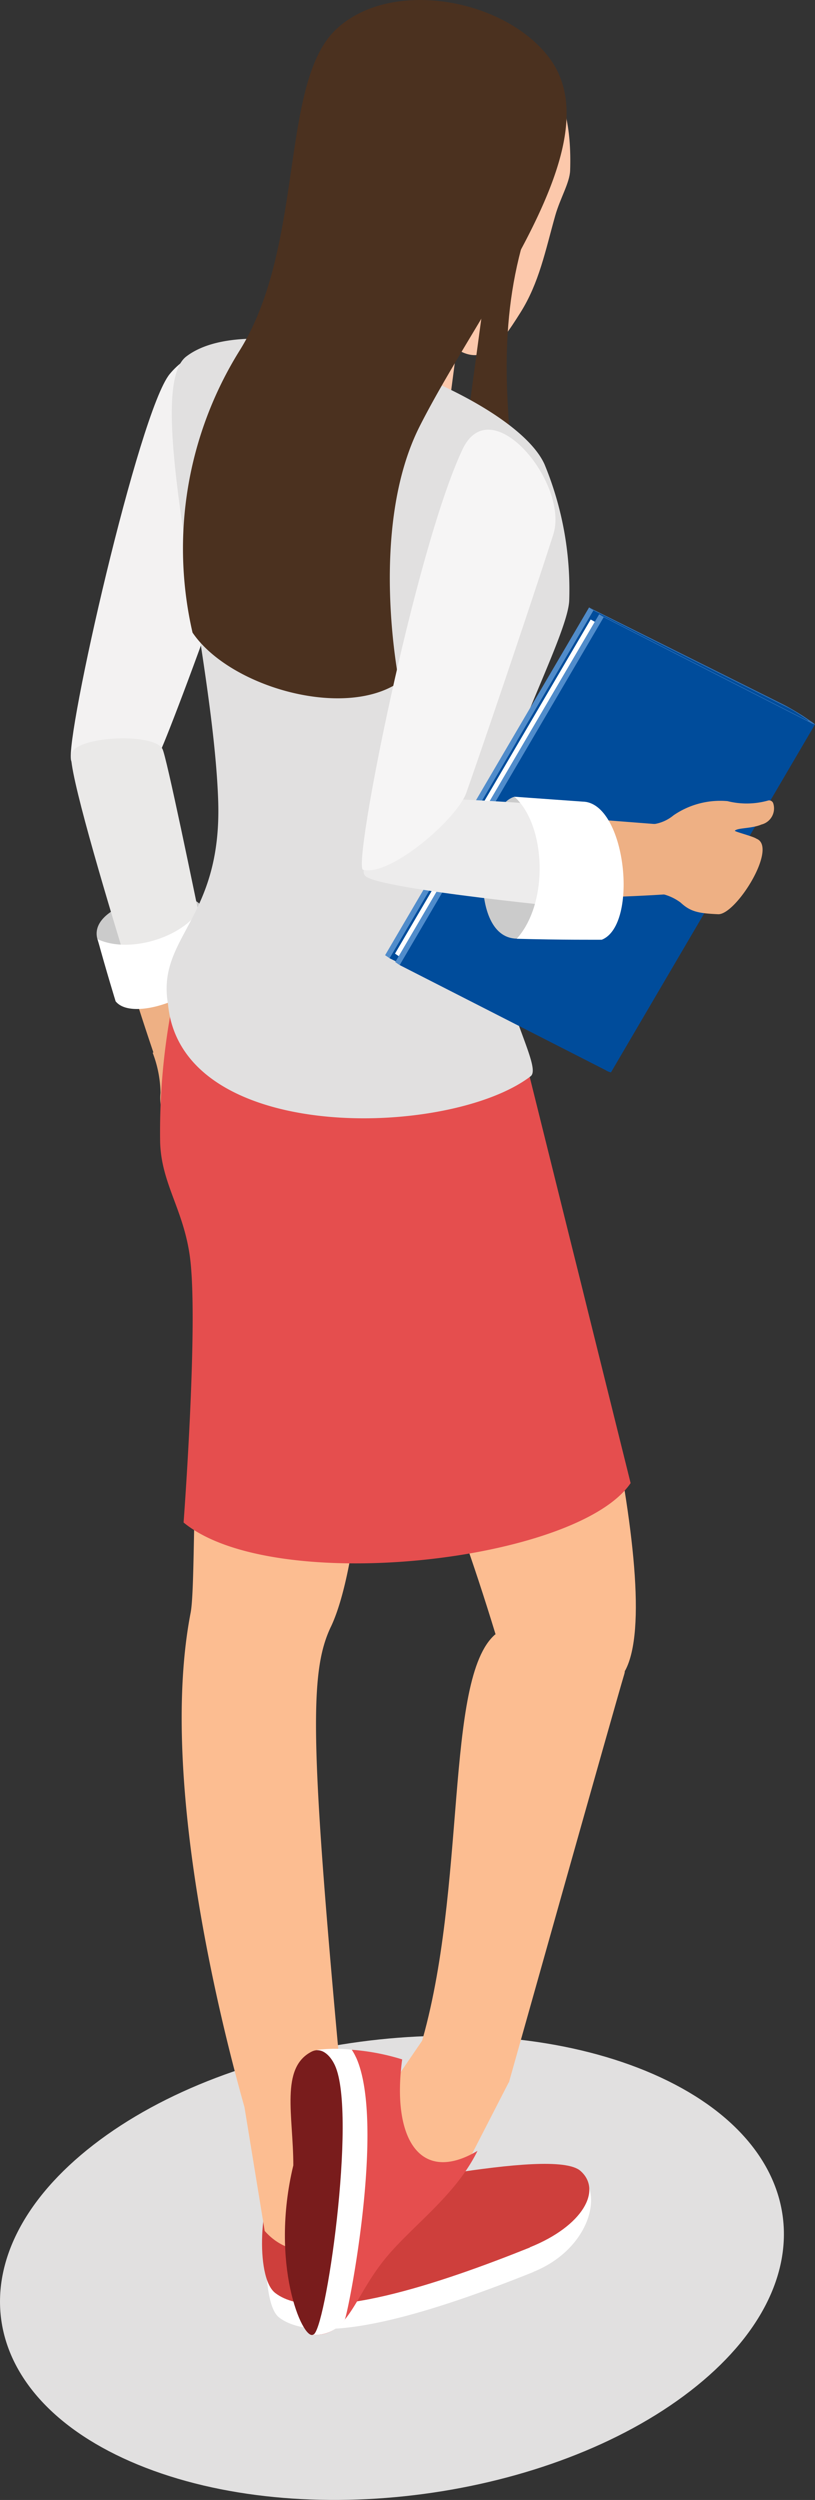
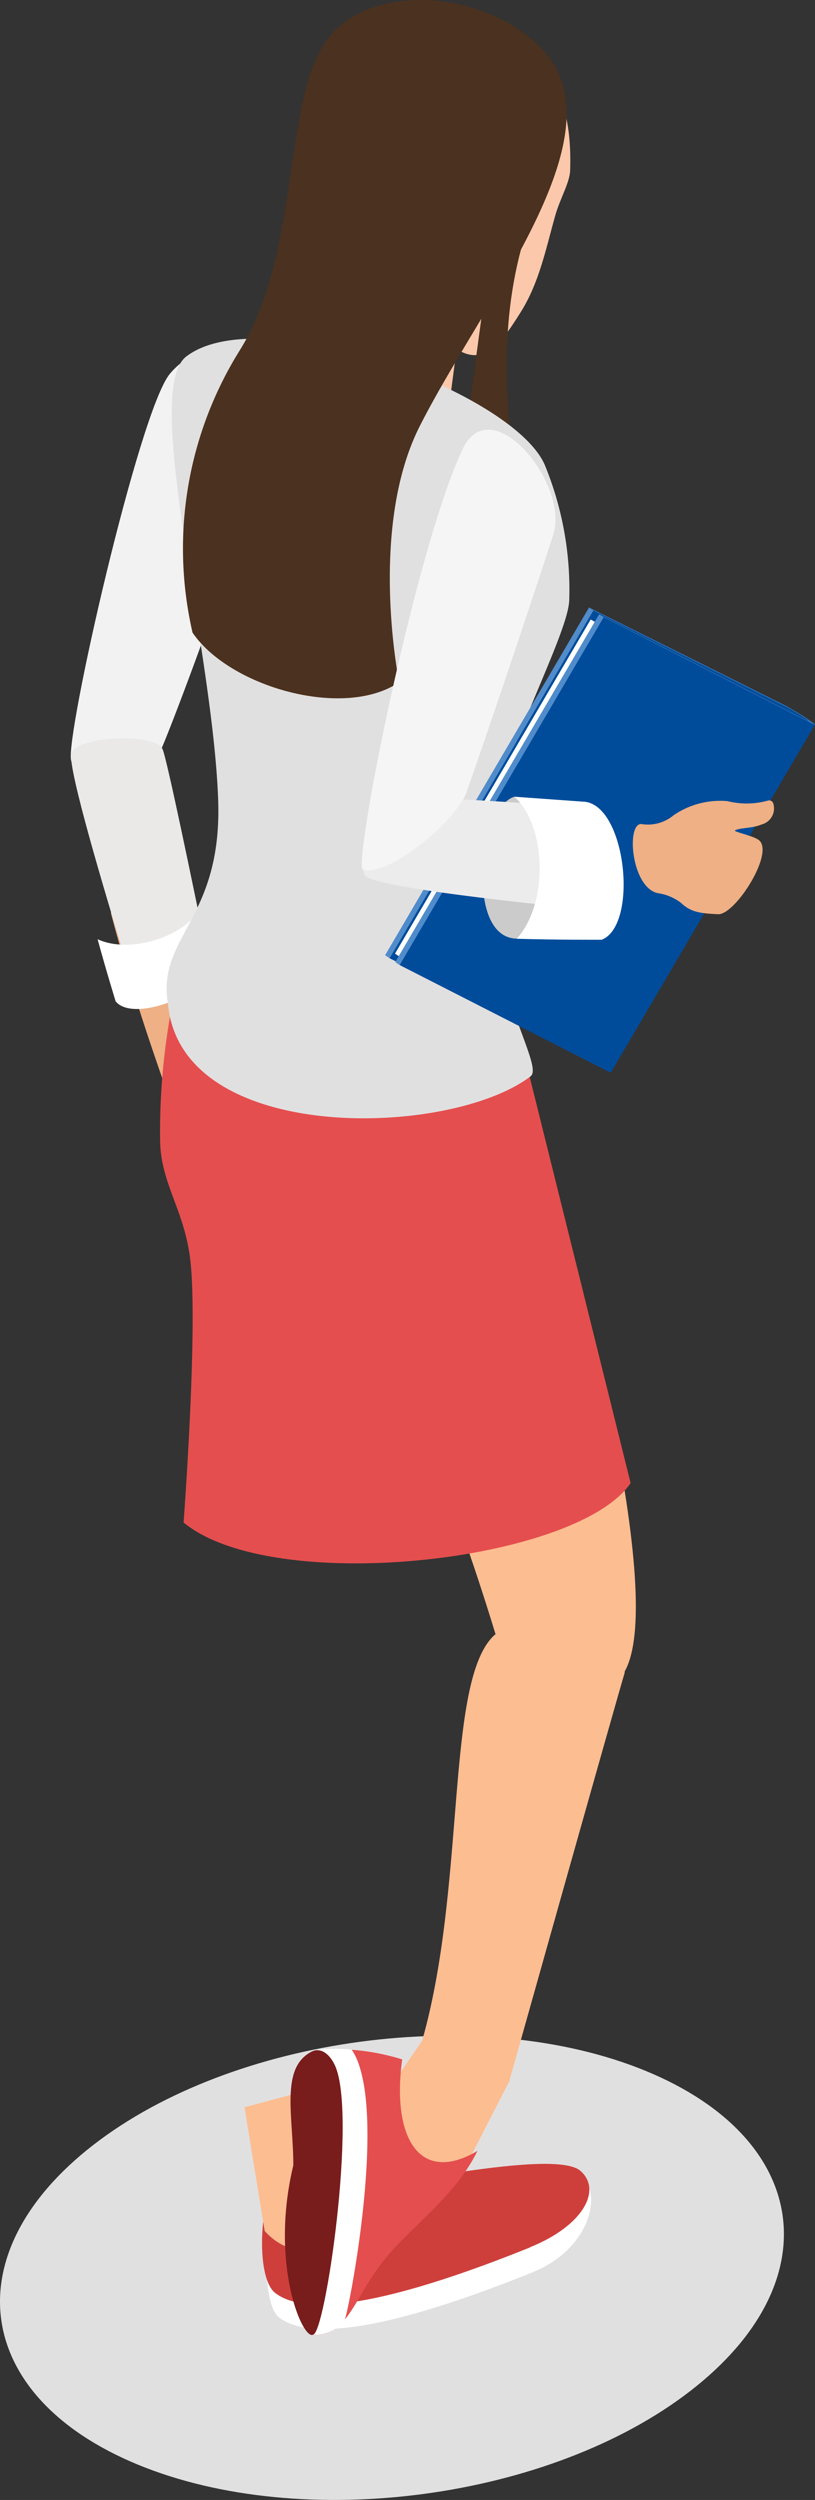
<svg xmlns="http://www.w3.org/2000/svg" viewBox="0 0 286.91 880">
  <rect x="0" y="0" width="286.91" height="880" fill="#333333" stroke="none" />
  <defs>
    <style>.cls-1{fill:none;}.cls-2{clip-path:url(#clip-path);}.cls-3{clip-path:url(#clip-path-3);}.cls-4{fill:#e1e0e0;}.cls-5{fill:#eeb084;}.cls-6{fill:#fcc8ab;}.cls-7{fill:#4b311f;}.cls-8{fill:#cbcbcb;}.cls-9{fill:#f3f2f2;}.cls-10{fill:#eae9e8;}.cls-11{fill:#fff;}.cls-12{fill:#ce3f3c;}.cls-13{fill:#fcbd91;}.cls-14{fill:#e54e4e;}.cls-15{fill:#791c1c;}.cls-16{fill:#508ccb;}.cls-17{fill:#004c9b;}.cls-18{fill:#3475bb;}.cls-19{fill:#edecec;}.cls-20{fill:#f6f5f5;}</style>
    <clipPath id="clip-path">
      <rect class="cls-1" width="286.91" height="880" />
    </clipPath>
    <clipPath id="clip-path-3">
      <rect class="cls-1" y="716.58" width="275.98" height="163.42" />
    </clipPath>
  </defs>
  <g id="Group_52" data-name="Group 52">
    <g class="cls-2">
      <g id="Group_51" data-name="Group 51">
        <g id="Group_50" data-name="Group 50">
          <g class="cls-2">
            <g id="Group_49" data-name="Group 49">
              <g id="Group_48" data-name="Group 48">
                <g id="Group_47" data-name="Group 47">
                  <g class="cls-3">
                    <g id="Group_46" data-name="Group 46">
                      <path id="Path_232" data-name="Path 232" class="cls-4" d="M227.4,729c58,23.91,65.07,74.32,15.69,112.58s-136.47,49.89-194.51,26S-16.49,793.26,32.89,755s136.47-49.89,194.51-26" />
                    </g>
                  </g>
                </g>
              </g>
-               <path id="Path_233" data-name="Path 233" class="cls-5" d="M65.22,407.84c-2.56-7.28-9.73-13.84-8.71-23.11a41.2,41.2,0,0,0-2.76-14.14c4.57-2.82,15.27-8.12,20.92-5.06,1.15,8.84,9.48,15.92,10.86,19.65a23.42,23.42,0,0,1-.84,20.29c-1.23,2.2-18.91,4-19.48,2.39" />
              <path id="Path_234" data-name="Path 234" class="cls-5" d="M63,405.17c.24,3.06,5.52,5.13,11.78,4.62S86,406.4,85.7,403.34s-5.52-5.13-11.79-4.63-11.13,3.4-10.89,6.46" />
              <path id="Path_235" data-name="Path 235" class="cls-5" d="M77,377.37a12.33,12.33,0,0,1-12.63,12,12.14,12.14,0,0,1-4-.75S47.34,353.25,39,321.27l28.24-1.49Z" />
              <path id="Path_236" data-name="Path 236" class="cls-6" d="M200.71,60c-.15,4.35-3.54,9.83-5.26,15.94C192,88.19,189.8,99.58,183.2,110.05c-7.64,12.15-14.34,21.72-27.37,8.8-12.14-12-20.38-18.15-11.6-39.13,4.59-11-36.94-14-34.57-31.42,4.21-30.9,32.44-45.87,54.71-39.25,25.81,7.68,37.32,20.57,36.34,50.93" />
              <path id="Path_237" data-name="Path 237" class="cls-7" d="M180.86,167.44l-18.41-3.55,12.8-94.68,13.22,3c-12.86,33.19-11,63-7.61,95.2" />
-               <path id="Path_238" data-name="Path 238" class="cls-8" d="M74.29,336.9c3.28,11.17-26.49,23.37-33.26,15,0,0-3.08-10.32-6.72-21.25-3.87-13.41,31.35-19.94,36.6-11.68Z" />
              <path id="Path_239" data-name="Path 239" class="cls-9" d="M56.06,265.13c-5.86,8.25-28,12.31-31,2.64-2.35-7.63,23.83-122.94,34.69-136.11,12.29-14.92,34.79-10,38.8-1.74,5.41,11.19-40.27,132.13-42.47,135.21" />
              <path id="Path_240" data-name="Path 240" class="cls-10" d="M44.82,340C36.45,312.77,24.06,271,25.09,265.53c1.24-6.46,29.13-7.74,32.12-1.86,1.39,2.73,10.62,47.32,16.06,74Z" />
              <path id="Path_241" data-name="Path 241" class="cls-11" d="M75,336.75c3.28,11.17-27.52,24.14-34.29,15.73,0,0-3.32-10.75-6.35-21.87,12,5.54,31.83-1.49,36.59-11.68Z" />
              <path id="Path_242" data-name="Path 242" class="cls-11" d="M187.84,799.73c-30.48,12.23-74.67,27.55-89.62,16-7.39-5.69-4.78-45,.68-48.28,1.33-.81,2.6-.16,5,0,1.67.13,4,4.14,8,4.22,13.2.24,31.94-4.62,38-1.74a60.08,60.08,0,0,0,30.83,4.4c8.3-1.33,20.52-12,24.39-8,7.17,7.4,1.32,25.88-17.37,33.38" />
              <path id="Path_243" data-name="Path 243" class="cls-12" d="M186.51,791.14c-30.49,12.23-74.68,27.55-89.62,16-7.39-5.7-5-35.68.48-39,1.33-.81,2.61-.16,5,0,1.68.13,4,4.14,8.06,4.21,13.2.25,84-16.9,93.91-8.19,7.74,6.81.86,19.41-17.83,26.91" />
              <path id="Path_244" data-name="Path 244" class="cls-13" d="M93.18,785.3c9.3,10.56,25.74,10.21,40.89-8.39l-12-44.77-36,9.62Z" />
-               <path id="Path_245" data-name="Path 245" class="cls-13" d="M116.48,572.63c-7.64,16.12-7.48,40.81,4.27,166.64-1.86,11.54-32.63,9.78-34.8,2.06C77.15,710,56,625,67.11,567.69c1.37-7.05.93-37.69,2.3-66.3a426.06,426.06,0,0,0-1.49-61.77c-6.07-20.1-17.17-53.79-.49-89.86l64,16.07s4.13,166.53-14.94,206.8" />
              <path id="Path_246" data-name="Path 246" class="cls-13" d="M174.44,575.23C142.1,469.13,119.2,462.53,121,366.59l62.3,7.26C201.74,436.79,235,560,220.11,588c-1.54,2.9-45.66-12.74-45.66-12.74" />
              <path id="Path_247" data-name="Path 247" class="cls-13" d="M161.42,767.42l-32.84-19.76,23.22-34,27.47,19Z" />
              <path id="Path_248" data-name="Path 248" class="cls-13" d="M179.17,733.06c-12.06-2.28-21.8-.23-31.11-12.83,16.5-55.62,8.24-129.45,26.31-144.94,0,0,48.77,2.9,45.42,13.94-3.24,10.75-40.64,143.83-40.64,143.83" />
              <path id="Path_249" data-name="Path 249" class="cls-14" d="M168.09,757.13c-7.76,15.8-22.8,26.16-32.33,37.74-11,13.31-13.17,27.58-25.36,27l1.18-100.3a79.24,79.24,0,0,1,30,3.35c-3.81,28.19,6.48,44.05,26.49,32.21" />
              <path id="Path_250" data-name="Path 250" class="cls-11" d="M125.32,724.2a18.38,18.38,0,0,0-1.51-2.71,54.37,54.37,0,0,0-12.23.08l-1.18,100.3a12.63,12.63,0,0,0,10.94-5.31c1-1.15,14.59-69,4-92.36" />
              <rect id="Rectangle_187" data-name="Rectangle 187" class="cls-6" x="123.07" y="115.69" width="56.15" height="18.52" transform="translate(7.59 258.56) rotate(-82.53)" />
              <path id="Path_251" data-name="Path 251" class="cls-14" d="M64.62,535.92C96.24,562,203.17,549.79,222,522.06l-36-144.9L60.26,355.6a235.88,235.88,0,0,0-3.88,46.7c.52,14.41,8.09,23.26,10.43,39.76,3.19,22.6-2.18,93.86-2.18,93.86" />
              <path id="Path_252" data-name="Path 252" class="cls-4" d="M59.16,353.58c4.74,49.57,99.24,47,127.63,25.28,4.58-3.5-12.77-28.41-16.5-69.44-2.54-28.07,29.3-83.14,30.09-97.9a115.38,115.38,0,0,0-8.68-48.06c-11.53-25.72-99.93-58.11-126.15-37.95C50,137.49,75,228.21,76.81,281.85,78.21,324,55,329.66,59.16,353.58" />
              <path id="Path_253" data-name="Path 253" class="cls-7" d="M140.54,240.13c-19.43,13.23-59.79,1.68-72.76-17.45A131.73,131.73,0,0,1,84.23,123.6c23.18-36.86,14.06-94.15,34-113.18,19.17-18.24,59.3-11,75.08,9.87,22.8,30.21-23.46,86.17-45.51,129.65-18.29,36.08-7.29,90.17-7.29,90.17" />
              <path id="Path_254" data-name="Path 254" class="cls-15" d="M110.18,821.85c-3.75,1.75-15.26-25-6.92-59.64,0-17.44-4.68-34.28,6.39-40,3.31-1.7,6.49.94,8.27,4.84,7.88,17.25-3.49,95.13-7.74,94.74" />
              <path id="Path_255" data-name="Path 255" class="cls-16" d="M207.38,213.81,135.57,336.24l1.57,1.05,71.8-122.42Z" />
              <path id="Path_256" data-name="Path 256" class="cls-17" d="M208.94,214.86l68.17,34.08c.59.29,1.36.72,2.19,1.2s1.62,1,2.18,1.36l2.33,1.57c.54.37.81.58.78.64L212.78,376.14c0-.05-.24-.27-.78-.64l-2.33-1.57c-.56-.37-1.35-.87-2.18-1.35s-1.6-.91-2.19-1.2L137.13,337.3Z" />
              <path id="Path_257" data-name="Path 257" class="cls-11" d="M207.94,218.06,139.06,335.68l1.46,1,69.26-117.59Z" />
              <path id="Path_258" data-name="Path 258" class="cls-18" d="M212.51,217.27l72.51,37a5.75,5.75,0,0,0,1.86.78c.08-.08-.43-.5-1.42-1.16l-2.32-1.57c-1-.68-2.34-1.49-3.81-2.36s-2.84-1.62-3.87-2.13l-68.1-34,1.57,1.06,68.16,34.08c.59.29,1.37.71,2.2,1.2s1.62,1,2.18,1.35l2.32,1.57c.56.37.83.6.78.65a3.25,3.25,0,0,1-1.05-.44l-72.59-37.06Z" />
              <path id="Path_259" data-name="Path 259" class="cls-17" d="M212.51,217.27l72.51,37a5.54,5.54,0,0,0,1.86.78h0l-71.8,122.44h0a5.75,5.75,0,0,1-1.86-.78l-72.52-37Z" />
              <path id="Path_260" data-name="Path 260" class="cls-16" d="M210.94,216.21l-71.8,122.45,1.56,1.06,71.81-122.44Z" />
              <path id="Path_261" data-name="Path 261" class="cls-5" d="M225.87,290.08A14.09,14.09,0,0,0,237.1,287a29.05,29.05,0,0,1,19-5,27.75,27.75,0,0,0,14.19-.18,1.52,1.52,0,0,1,1.93,1h0a5.84,5.84,0,0,1-3.82,7.32l-.33.09c-3.45,1.49-8.47,1.12-9.37,2.2-.05.34,6.39,1.94,7.6,2.8,7.7,3-7.21,26.85-13.49,26.58-7-.31-9.76-.9-13.21-4.1a17.59,17.59,0,0,0-8.11-3.33c-9.31-2.11-11.12-24.74-5.64-24.32" />
              <path id="Path_262" data-name="Path 262" class="cls-8" d="M205,283.06c15.29.12,19.36,41.78,6.22,47,0,0-14.15-.06-29.29.35-18.36-.24-13.22-46.54-.83-49.95Z" />
-               <path id="Path_263" data-name="Path 263" class="cls-5" d="M233.56,290.3c7.88,3.07,12,16.26,7,24.06,0,0-22.37,2-55.4,1.77l4.76-29.22Z" />
              <path id="Path_264" data-name="Path 264" class="cls-19" d="M205.89,320s-72.2-6.85-77.27-11.63,22.78-27.55,32-27.07c26.71,1.35,41.49,2.74,41.49,2.74,8.1,2.45,12.7,28.88,3.8,36" />
              <path id="Path_265" data-name="Path 265" class="cls-11" d="M205.05,282.17c15.29.12,19.95,43.37,6.8,48.62,0,0-14.79.09-29.94-.34,11.54-12.84,10.2-40.19-.83-50Z" />
              <path id="Path_266" data-name="Path 266" class="cls-20" d="M164.19,279c-3.35,9.36-26.72,29.55-36.37,27.18-3.84-.94,18.3-112.55,35-148,10.12-21.48,37.68,12.18,31.95,30-9.6,29.86-27.28,81.57-30.6,90.86" />
            </g>
          </g>
        </g>
      </g>
    </g>
  </g>
</svg>